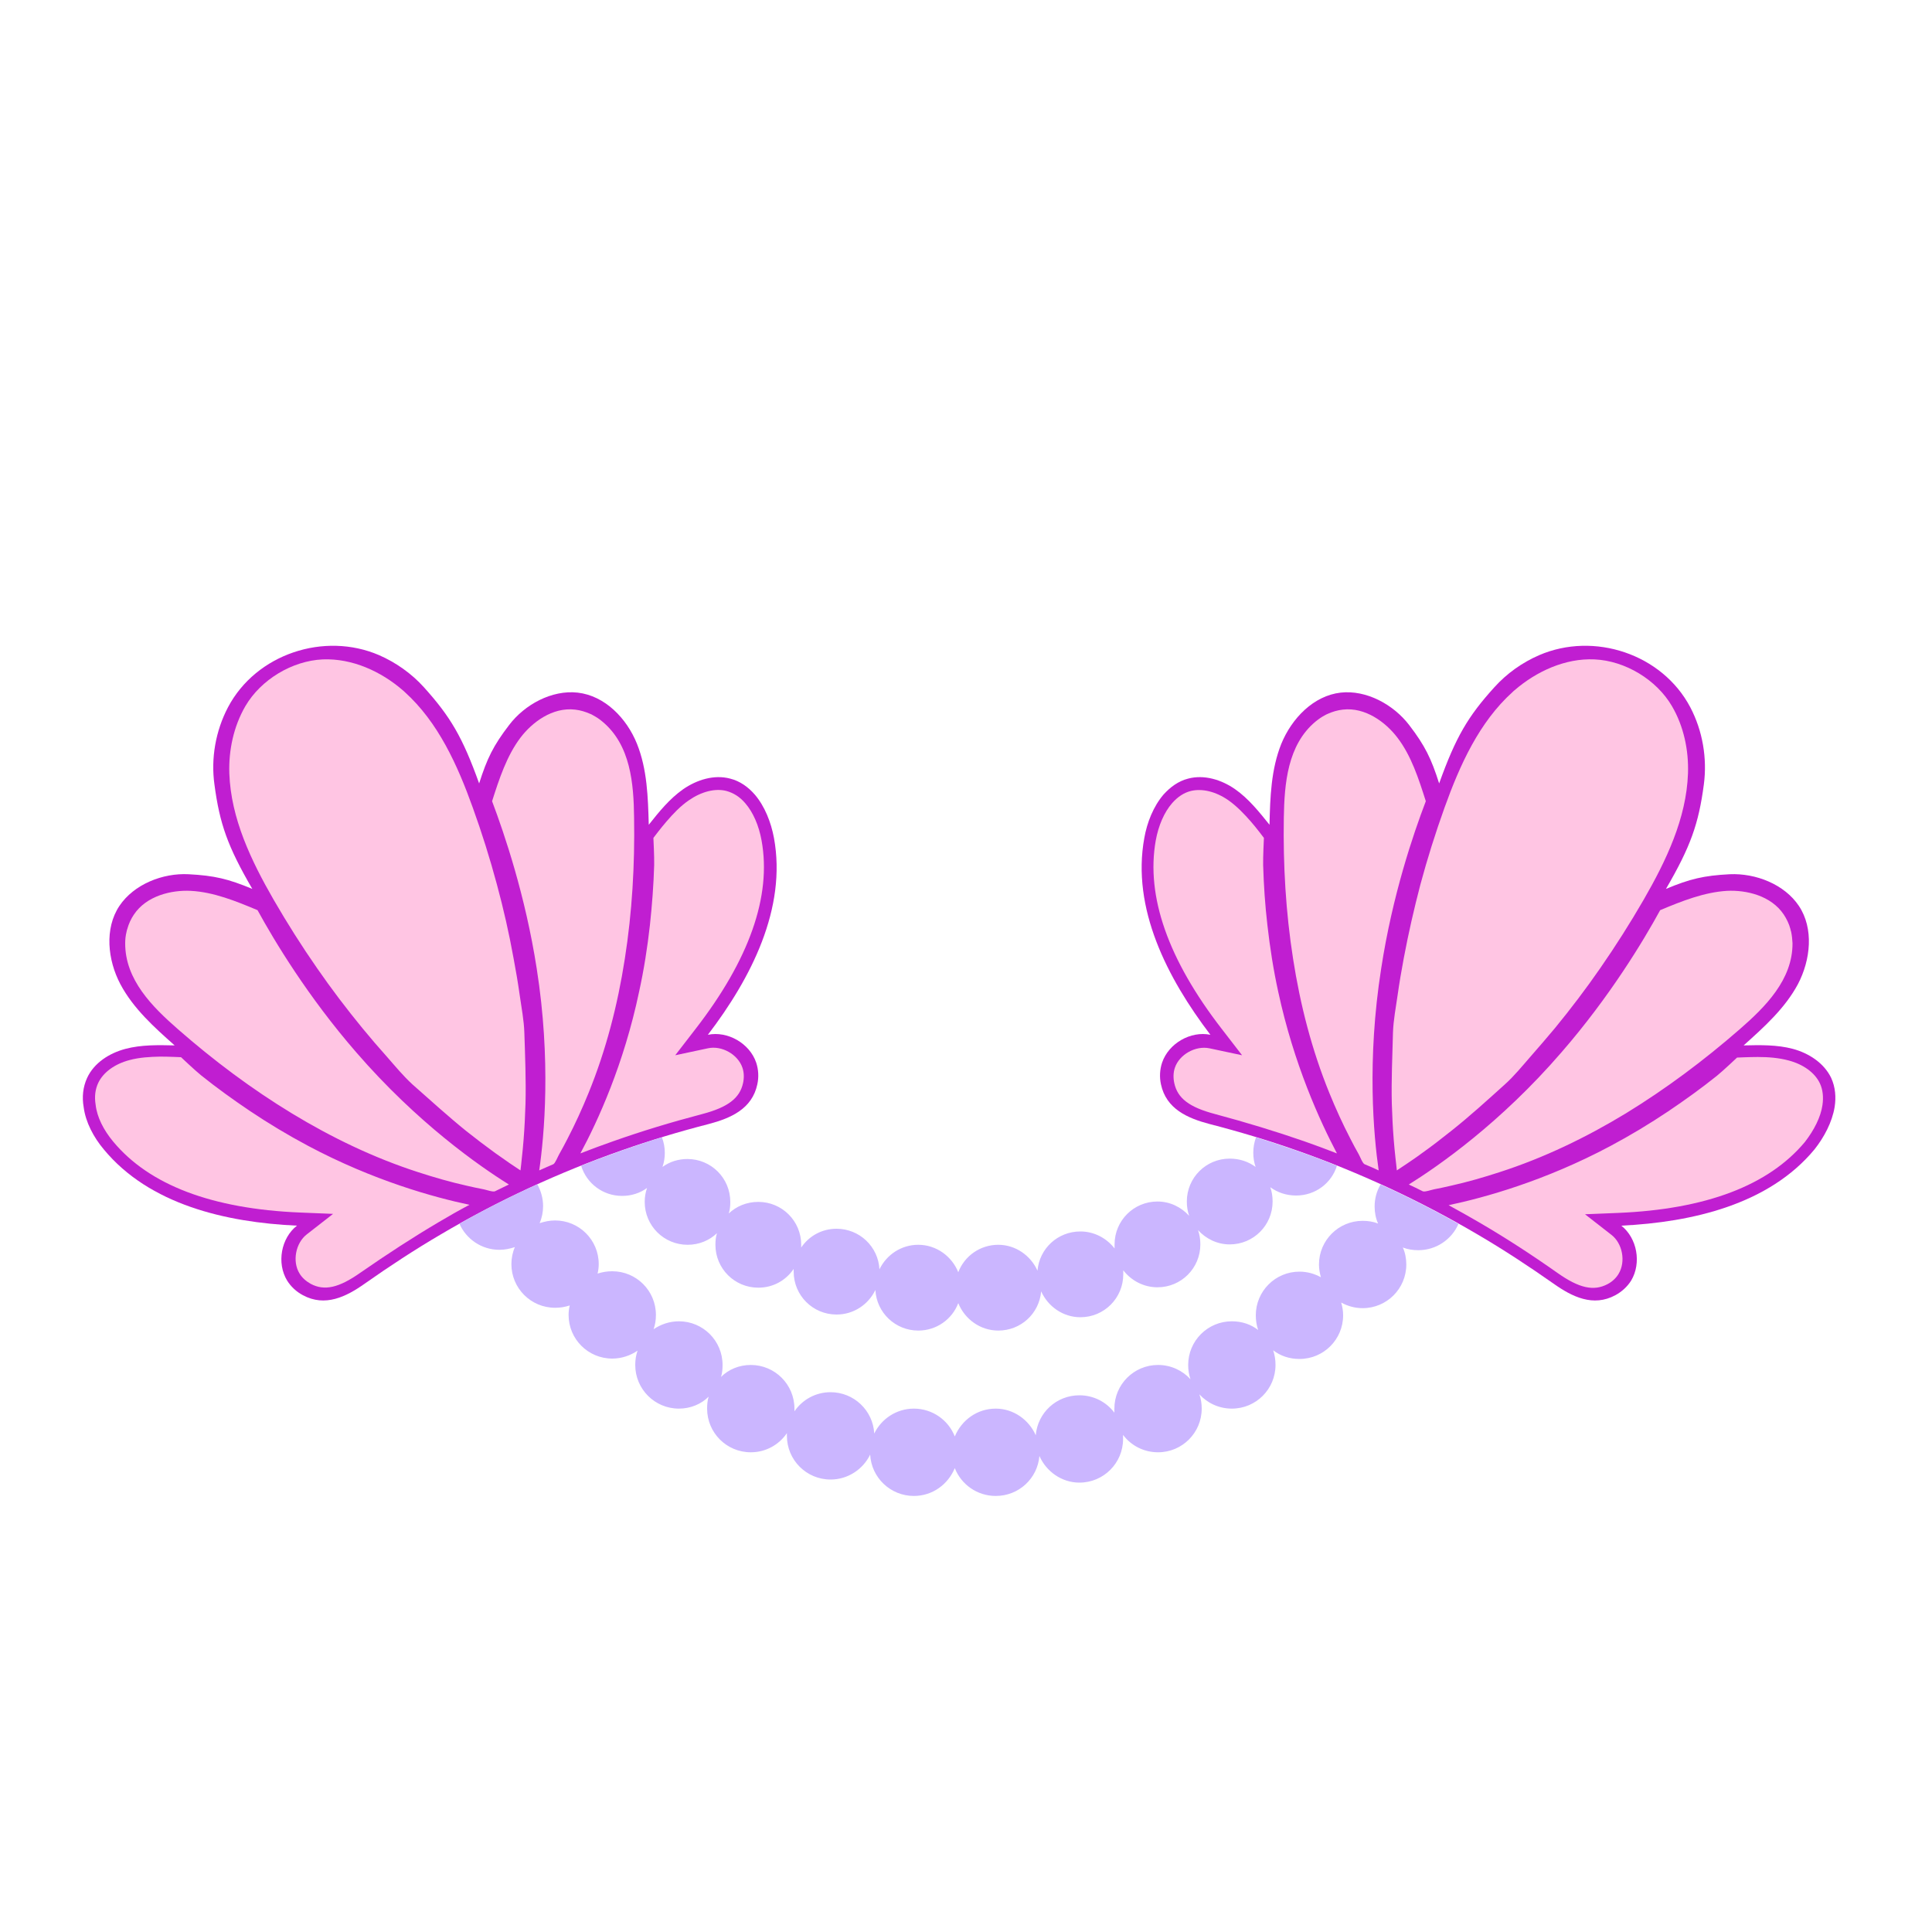
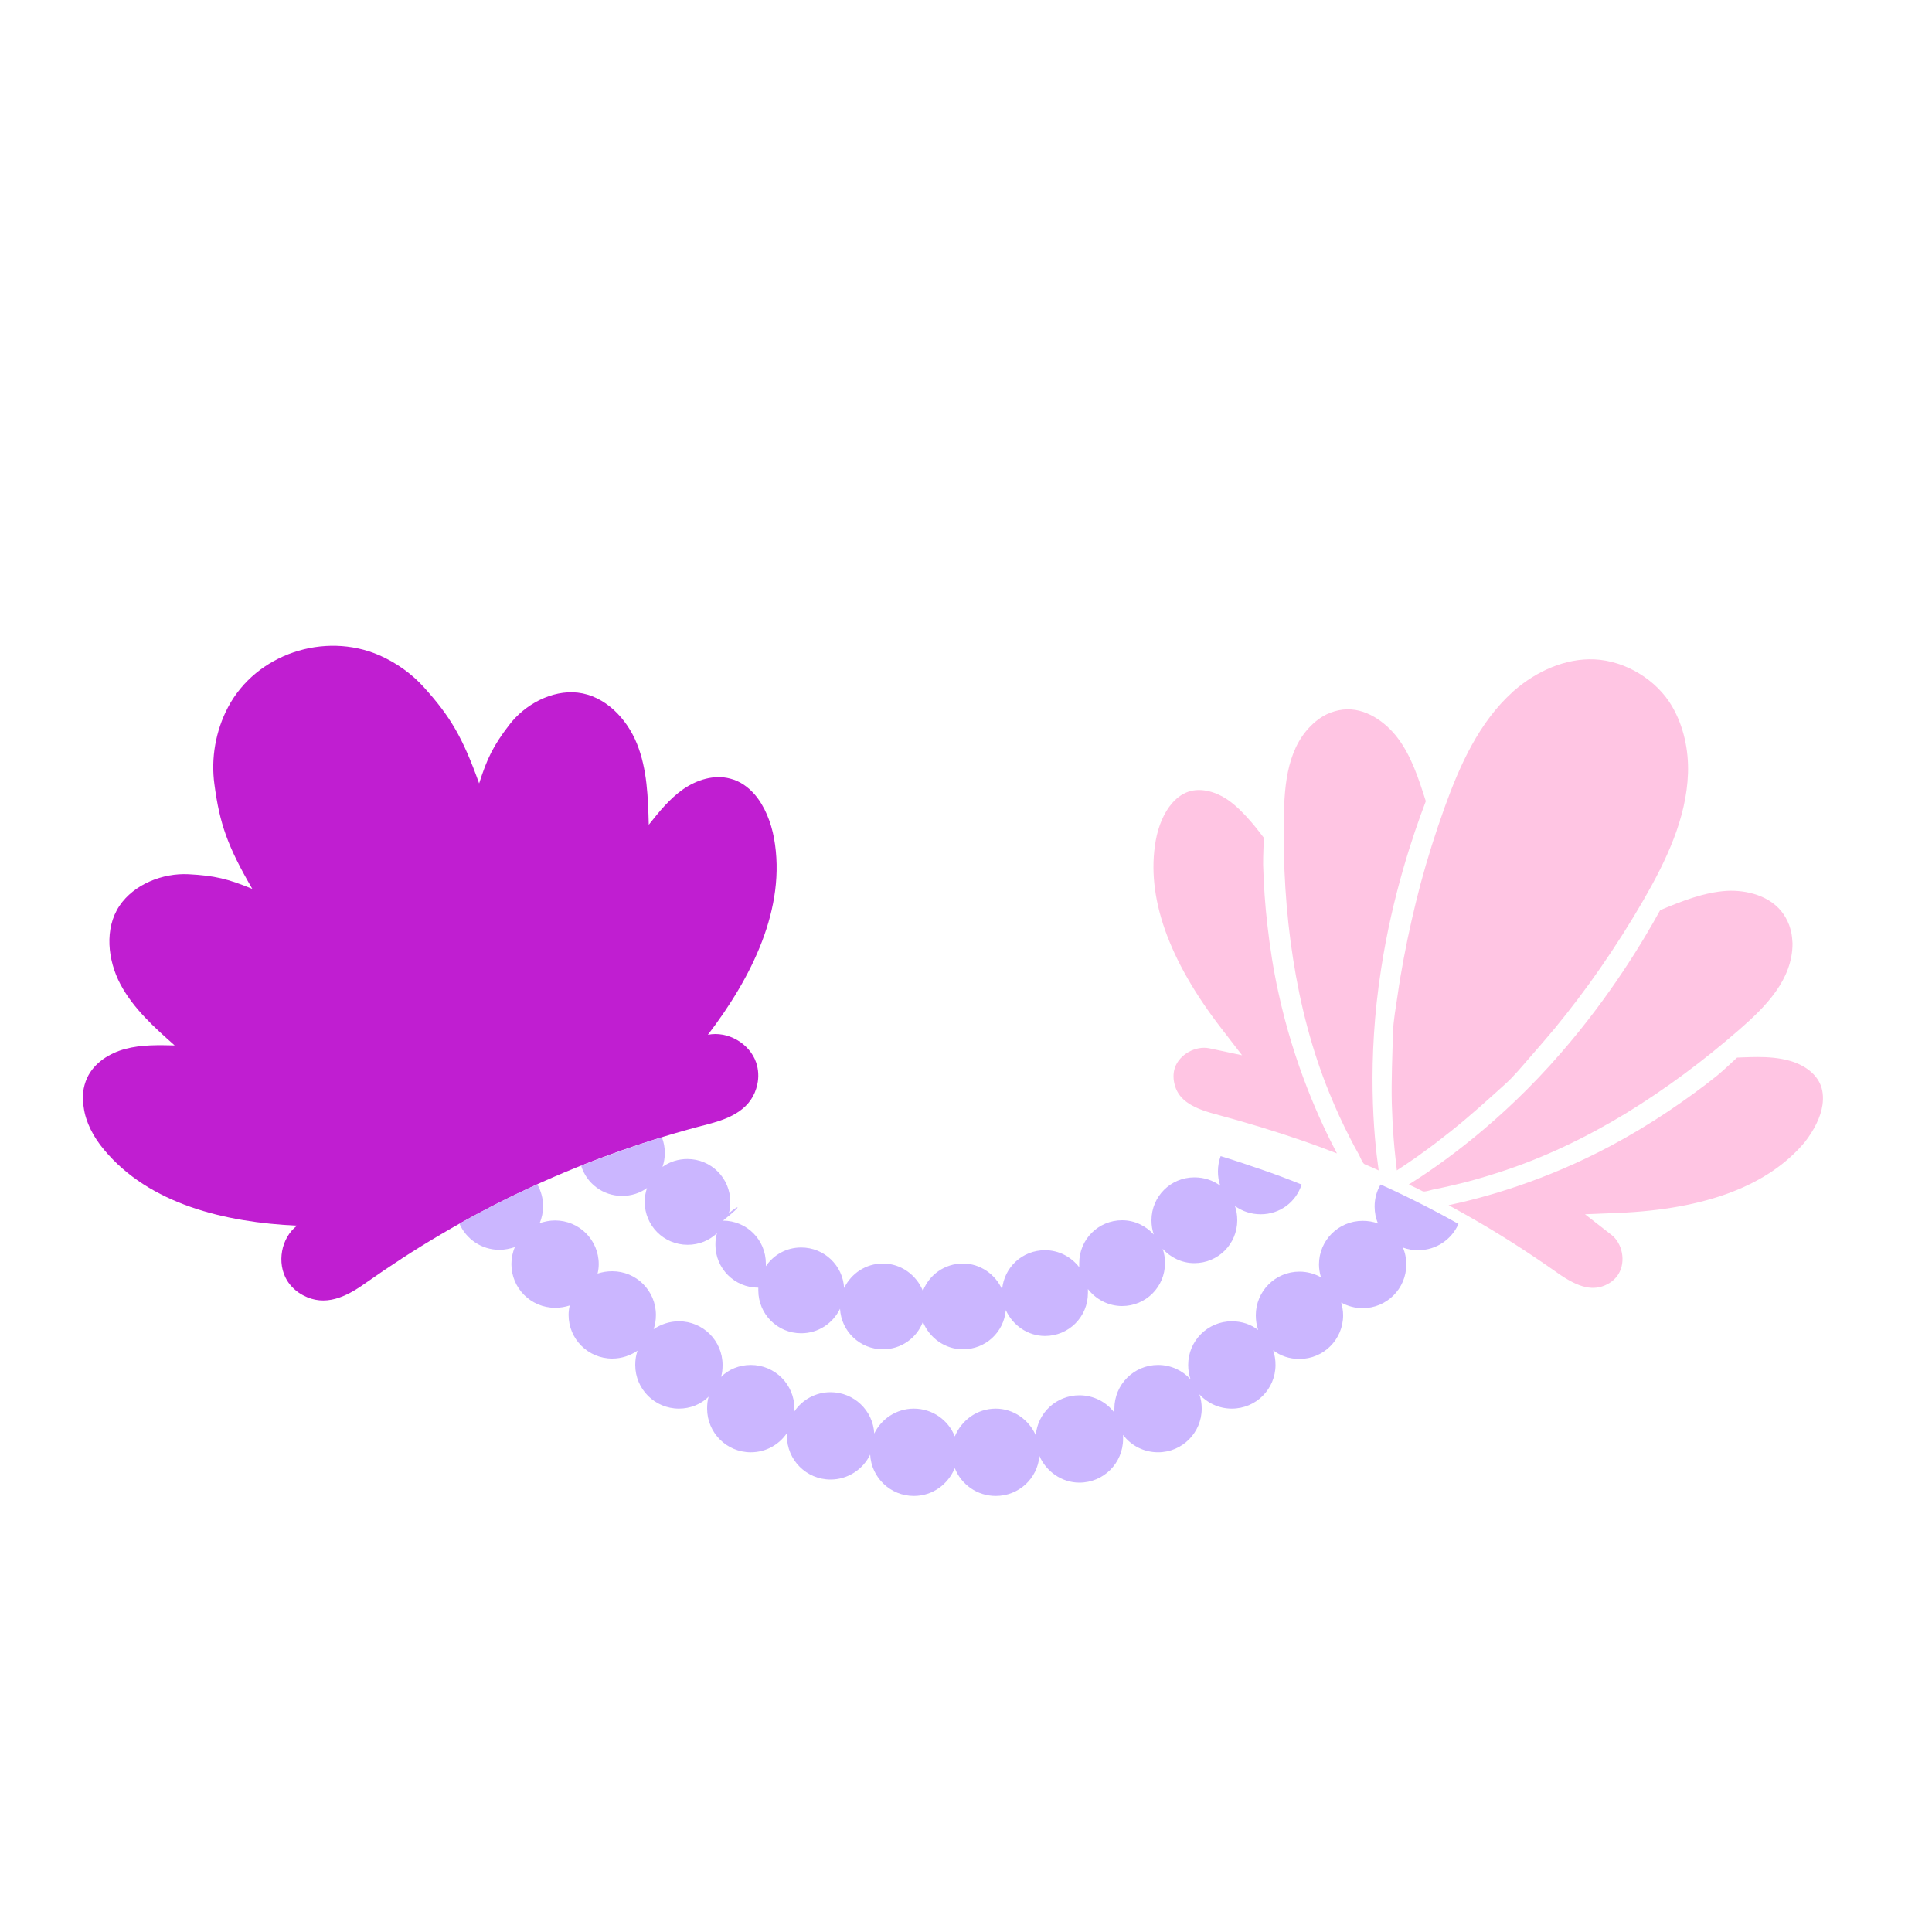
<svg xmlns="http://www.w3.org/2000/svg" version="1.1" id="Layer_1" x="0px" y="0px" width="1000px" height="1000px" viewBox="0 0 1000 1000" style="enable-background:new 0 0 1000 1000;" xml:space="preserve">
  <style type="text/css">
	.st0{fill:#C01ED1;}
	.st1{fill:#CBB6FF;}
	.st2{fill:#FFC5E3;}
</style>
  <g>
    <path class="st0" d="M53.7,594.9c23.6,28.6,63.2,37.8,100,39.5c-8.2,6.4-10.6,19.3-5.1,28.4c2,3.2,4.8,5.8,8.2,7.6   c11.5,6.2,22.4,0.8,32-6c12.8-9,25.9-17.6,39.4-25.5c29.6-17.5,61.4-32.2,93.7-43.5c14.8-5.2,29.7-9.7,44.9-13.6   c11.4-3,22.5-7.8,25.2-20.6c0.8-3.7,0.6-7.6-0.6-11.2c-3.4-10-14.8-16.5-25-14.4c22.3-29.2,40.9-65.4,34.2-101.9   c-1.5-8-4.7-16.3-9.9-22.4c-3.4-3.9-7.6-7-12.8-8.3c-8.3-2.2-17.2,0.6-24.3,5.5c-7,4.9-12.5,11.7-17.8,18.4   c-0.4-14.2-0.8-28.7-6.1-41.9c-5.3-13.2-16.6-24.9-30.7-26.5c-13.3-1.5-27.4,6.1-35.5,16.8c-8.2,10.7-11.4,17.3-15.5,30.2   c-8.6-24-14.9-34.6-28.6-49.8c-6.4-7.1-14.5-12.8-23.2-16.6c-28.3-12.2-63.6-0.7-78.2,27c-6.4,12.2-8.9,26.4-7,40   c2.7,20.3,6.8,32,19.6,54c-12.5-5.2-19.6-6.9-33-7.6c-13.4-0.7-28.3,5.2-35.8,16.4c-7.8,11.7-6.1,28,0.5,40.5   c6.7,12.6,17.5,22.3,28.1,31.7c-8.5-0.2-17.2-0.4-25.5,1.8s-16.2,7.2-19.8,15c-2.2,4.8-2.7,10-1.8,15.1   C44.3,580.9,48.5,588.7,53.7,594.9z" />
-     <path class="st0" d="M949.6,573c0.8-5.1,0.4-10.3-1.8-15.1c-3.7-7.7-11.6-12.8-19.8-15s-17-2-25.5-1.8   c10.6-9.5,21.4-19.2,28.1-31.7c6.6-12.6,8.3-28.8,0.5-40.5c-7.5-11.2-22.3-17-35.8-16.4c-13.4,0.7-20.6,2.4-33,7.6   c12.8-22,16.9-33.7,19.6-54c1.8-13.6-0.6-27.8-7-40c-14.6-27.7-49.9-39.2-78.2-27c-8.8,3.8-16.8,9.5-23.2,16.6   c-13.7,15.1-20,25.8-28.6,49.8c-4.1-12.9-7.3-19.5-15.5-30.2c-8.2-10.7-22.2-18.3-35.5-16.8c-14,1.6-25.3,13.3-30.7,26.5   c-5.3,13.2-5.8,27.8-6.1,41.9c-5.4-6.7-10.8-13.5-17.8-18.4s-16-7.7-24.3-5.5c-5.1,1.3-9.3,4.4-12.8,8.3   c-5.2,6.1-8.5,14.4-9.9,22.4c-6.7,36.5,11.9,72.6,34.2,101.9c-10.2-2.1-21.6,4.4-25,14.4c-1.2,3.6-1.4,7.5-0.6,11.2   c2.7,12.8,13.8,17.6,25.2,20.6c15.2,3.9,30.1,8.4,44.9,13.6c32.3,11.3,64.1,26.1,93.7,43.5c13.5,7.9,26.6,16.5,39.4,25.5   c9.6,6.8,20.5,12.2,32,6c3.3-1.8,6.2-4.4,8.2-7.6c5.4-9.1,3.1-21.9-5.1-28.4c36.8-1.8,76.4-11,100-39.5   C944.1,588.7,948.3,580.9,949.6,573z" />
-     <path class="st1" d="M377.2,628.1c0.6-1.8,0.8-3.9,0.8-6c0-12.3-9.9-22.2-22.2-22.2c-4.7,0-9.2,1.4-12.9,4.1   c0.8-2.3,1.2-4.7,1.2-7.2c0-2.9-0.5-5.6-1.5-8.1c-7,2.1-13.9,4.4-20.7,6.8c-7.1,2.5-14.1,5.1-21.1,7.9c2.8,9.1,11.2,15.6,21.2,15.6   c4.7,0,9.2-1.4,12.9-4.1c-0.8,2.3-1.2,4.7-1.2,7.2c0,12.3,9.9,22.2,22.2,22.2c6,0,11.3-2.3,15.2-6c-0.6,1.8-0.8,3.9-0.8,6   c0,12.3,9.9,22.2,22.2,22.2c7.6,0,14.2-3.7,18.3-9.7c0,0.4,0,0.8,0,1.4c0,12.3,9.9,22.2,22.2,22.2c8.8,0,16.4-5.1,20.1-12.7   c0.6,11.7,10.3,21,22.2,21c9.4,0,17.5-5.8,20.7-14.2c3.3,8.2,11.3,14.2,20.7,14.2c11.7,0,21.2-8.8,22.2-20.3   c3.5,7.8,11.3,13.4,20.3,13.4c12.3,0,22.2-9.9,22.2-22.2c0-0.6,0-1.2,0-2.1c4.1,5.3,10.5,8.8,17.7,8.8c12.3,0,22.2-9.9,22.2-22.2   c0-2.7-0.4-5.1-1.2-7.4c4.1,4.5,9.9,7.4,16.4,7.4c12.3,0,22.2-9.9,22.2-22.2c0-2.7-0.4-5.1-1.2-7.4c3.7,2.7,8.2,4.3,13.4,4.3   c9.9,0,18.3-6.4,21.1-15.4c-7-2.8-14.1-5.5-21.2-7.9c-6.9-2.4-13.8-4.7-20.7-6.8c-0.9,2.5-1.4,5.1-1.4,7.9c0,2.7,0.4,5.1,1.2,7.4   c-3.7-2.7-8.2-4.3-13.4-4.3c-12.3,0-22.2,9.9-22.2,22.2c0,2.7,0.4,5.1,1.2,7.4c-4.1-4.5-9.9-7.4-16.4-7.4   c-12.3,0-22.2,9.9-22.2,22.2c0,0.6,0,1.2,0,2.1c-4.1-5.3-10.5-8.8-17.7-8.8c-11.7,0-21.2,8.8-22.2,20.3   c-3.5-7.8-11.3-13.4-20.3-13.4c-9.4,0-17.5,5.8-20.7,14.2c-3.3-8.2-11.3-14.2-20.7-14.2c-8.8,0-16.4,5.1-20.1,12.7   c-0.6-11.7-10.3-21-22.2-21c-7.6,0-14.2,3.7-18.3,9.7c0-0.4,0-0.8,0-1.4c0-12.3-9.9-22.2-22.2-22.2   C386.4,622.1,381.1,624.4,377.2,628.1z" />
+     <path class="st1" d="M377.2,628.1c0.6-1.8,0.8-3.9,0.8-6c0-12.3-9.9-22.2-22.2-22.2c-4.7,0-9.2,1.4-12.9,4.1   c0.8-2.3,1.2-4.7,1.2-7.2c0-2.9-0.5-5.6-1.5-8.1c-7,2.1-13.9,4.4-20.7,6.8c-7.1,2.5-14.1,5.1-21.1,7.9c2.8,9.1,11.2,15.6,21.2,15.6   c4.7,0,9.2-1.4,12.9-4.1c-0.8,2.3-1.2,4.7-1.2,7.2c0,12.3,9.9,22.2,22.2,22.2c6,0,11.3-2.3,15.2-6c-0.6,1.8-0.8,3.9-0.8,6   c0,12.3,9.9,22.2,22.2,22.2c0,0.4,0,0.8,0,1.4c0,12.3,9.9,22.2,22.2,22.2c8.8,0,16.4-5.1,20.1-12.7   c0.6,11.7,10.3,21,22.2,21c9.4,0,17.5-5.8,20.7-14.2c3.3,8.2,11.3,14.2,20.7,14.2c11.7,0,21.2-8.8,22.2-20.3   c3.5,7.8,11.3,13.4,20.3,13.4c12.3,0,22.2-9.9,22.2-22.2c0-0.6,0-1.2,0-2.1c4.1,5.3,10.5,8.8,17.7,8.8c12.3,0,22.2-9.9,22.2-22.2   c0-2.7-0.4-5.1-1.2-7.4c4.1,4.5,9.9,7.4,16.4,7.4c12.3,0,22.2-9.9,22.2-22.2c0-2.7-0.4-5.1-1.2-7.4c3.7,2.7,8.2,4.3,13.4,4.3   c9.9,0,18.3-6.4,21.1-15.4c-7-2.8-14.1-5.5-21.2-7.9c-6.9-2.4-13.8-4.7-20.7-6.8c-0.9,2.5-1.4,5.1-1.4,7.9c0,2.7,0.4,5.1,1.2,7.4   c-3.7-2.7-8.2-4.3-13.4-4.3c-12.3,0-22.2,9.9-22.2,22.2c0,2.7,0.4,5.1,1.2,7.4c-4.1-4.5-9.9-7.4-16.4-7.4   c-12.3,0-22.2,9.9-22.2,22.2c0,0.6,0,1.2,0,2.1c-4.1-5.3-10.5-8.8-17.7-8.8c-11.7,0-21.2,8.8-22.2,20.3   c-3.5-7.8-11.3-13.4-20.3-13.4c-9.4,0-17.5,5.8-20.7,14.2c-3.3-8.2-11.3-14.2-20.7-14.2c-8.8,0-16.4,5.1-20.1,12.7   c-0.6-11.7-10.3-21-22.2-21c-7.6,0-14.2,3.7-18.3,9.7c0-0.4,0-0.8,0-1.4c0-12.3-9.9-22.2-22.2-22.2   C386.4,622.1,381.1,624.4,377.2,628.1z" />
    <path class="st1" d="M714.6,613.1c-2,3.3-3.1,7.2-3.1,11.4c0,3.1,0.6,6.2,1.8,8.8c-2.5-1-5.3-1.4-8-1.4   c-12.5,0-22.6,10.1-22.6,22.6c0,2.3,0.4,4.5,1,6.6c-3.3-1.8-7-2.9-11.1-2.9c-12.5,0-22.6,10.1-22.6,22.6c0,2.7,0.4,5.1,1.2,7.6   c-3.7-2.9-8.4-4.5-13.6-4.5c-12.5,0-22.6,10.1-22.6,22.6c0,2.7,0.4,5.1,1.2,7.4c-4.1-4.5-10.1-7.4-16.8-7.4   c-12.5,0-22.6,10.1-22.6,22.6c0,0.6,0,1.4,0,2.1c-4.1-5.5-10.7-9-18.1-9c-11.9,0-21.6,9-22.6,20.7c-3.5-8-11.5-13.8-20.7-13.8   c-9.7,0-17.7,6-21.2,14.4c-3.3-8.4-11.5-14.4-21.2-14.4c-9,0-16.8,5.3-20.5,12.9c-0.6-11.9-10.5-21.4-22.6-21.4   c-7.8,0-14.6,3.9-18.7,9.9c0-0.4,0-0.8,0-1.4c0-12.5-10.1-22.6-22.6-22.6c-6,0-11.5,2.3-15.4,6.2c0.6-1.8,0.8-4.1,0.8-6.2   c0-12.5-10.1-22.6-22.6-22.6c-4.9,0-9.4,1.6-13.1,4.1c0.8-2.3,1.2-4.7,1.2-7.4c0-12.5-10.1-22.6-22.6-22.6c-2.7,0-5.1,0.4-7.6,1.2   c0.4-1.6,0.6-3.3,0.6-4.9c0-12.5-10.1-22.6-22.6-22.6c-2.9,0-5.5,0.6-8,1.4c1.2-2.7,1.8-5.8,1.8-8.8c0-4.1-1.1-7.9-3-11.3   c-13.7,6.2-27.2,13-40.3,20.4c3.5,7.9,11.4,13.5,20.7,13.5c2.9,0,5.5-0.6,8-1.4c-1.2,2.7-1.8,5.8-1.8,8.8   c0,12.5,10.1,22.6,22.6,22.6c2.7,0,5.1-0.4,7.6-1.2c-0.4,1.6-0.6,3.3-0.6,4.9c0,12.5,10.1,22.6,22.6,22.6c4.9,0,9.4-1.6,13.1-4.1   c-0.8,2.3-1.2,4.7-1.2,7.4c0,12.5,10.1,22.6,22.6,22.6c6,0,11.5-2.3,15.4-6.2c-0.6,1.8-0.8,4.1-0.8,6.2c0,12.5,10.1,22.6,22.6,22.6   c7.8,0,14.6-3.9,18.7-9.9c0,0.4,0,0.8,0,1.4c0,12.5,10.1,22.6,22.6,22.6c9,0,16.8-5.3,20.5-12.9c0.6,11.9,10.5,21.4,22.6,21.4   c9.7,0,17.7-6,21.2-14.4c3.3,8.4,11.5,14.4,21.2,14.4c11.9,0,21.6-9,22.6-20.7c3.5,8,11.5,13.8,20.7,13.8   c12.5,0,22.6-10.1,22.6-22.6c0-0.6,0-1.4,0-2.1c4.1,5.5,10.7,9,18.1,9c12.5,0,22.6-10.1,22.6-22.6c0-2.7-0.4-5.1-1.2-7.4   c4.1,4.5,10.1,7.4,16.8,7.4c12.5,0,22.6-10.1,22.6-22.6c0-2.7-0.4-5.1-1.2-7.6c3.7,2.9,8.4,4.5,13.6,4.5   c12.5,0,22.6-10.1,22.6-22.6c0-2.3-0.4-4.5-1-6.6c3.3,1.8,7,2.9,11.1,2.9c12.5,0,22.6-10.1,22.6-22.6c0-3.1-0.6-6.2-1.8-8.8   c2.5,1,5.3,1.4,8,1.4c9.3,0,17.3-5.6,20.8-13.6C741.8,626.1,728.3,619.3,714.6,613.1z" />
    <path class="st2" d="M776.2,606.7c-8.3,2.7-16.6,5.1-25.1,7c-2.9,0.7-5.9,1.3-8.9,1.9c-1.1,0.2-4.8,1.5-5.8,1   c-2.4-1.2-4.8-2.4-7.2-3.5c15.4-9.6,47.5-31.9,79-68.4c25.1-28.9,42.4-57.7,51.1-73.6c11.2-4.7,22.8-9.3,34.6-10   c9.9-0.5,22.8,2.4,29.4,12.3c1.5,2.3,2.7,4.8,3.4,7.4c0.1,0.5,0.2,1,0.4,1.5c0.4,2,0.6,3.9,0.7,5.9c0.1,18.9-14.1,33-27.4,44.6   c-18.5,16.1-38,30.7-58.9,43.5C820.9,588.8,799.1,599.3,776.2,606.7z M778.9,561.3c4.8-4.3,9-9.5,13.2-14.3   c4.3-4.9,8.5-9.8,12.7-14.8c8.2-10,16.1-20.4,23.5-31.1c7.9-11.4,15.4-23.2,22.4-35.3c11.7-20.3,22.2-42.2,23-65.5   c0.4-12-2.2-24.4-8.3-34.8c-8-13.7-24.2-23.5-40.1-24.2c-15.1-0.7-30.1,6.2-41.4,16c-0.4,0.3-0.7,0.6-1,0.9   c-17.3,15.6-27.3,37.8-35.2,59.8c-4.7,13.1-8.9,26.4-12.5,39.8c-3.3,12.6-6.2,25.3-8.6,38.1c-1.2,6.4-2.3,12.8-3.2,19.2   c-0.9,6.3-2.2,13-2.4,19.4c-0.3,12.2-0.9,24.5-0.6,36.7c0.2,6.3,0.5,12.6,1,18.8c0.3,3.1,0.5,6.3,0.9,9.4c0.1,0.5,0.7,6.4,0.7,6.4   s4.9-3.3,5.4-3.6c2.6-1.8,5.2-3.5,7.7-5.4c5.1-3.6,10.1-7.5,15-11.4C760.7,577.8,769.8,569.5,778.9,561.3z M943.3,572   c0.6-4.2,0.2-8.1-1.4-11.4c-2.6-5.4-8.5-9.7-16.1-11.7c-5.2-1.4-10.6-1.8-16-1.8c-4.3,0-10.7,0.3-10.7,0.3s-7.3,6.9-10.4,9.4   c-8.1,6.5-16.6,12.6-25.2,18.4c-9.7,6.5-19.7,12.5-30,18c-34,18.1-65.2,26.7-83.7,30.6c5.3,2.9,10.5,5.8,15.8,8.9   c13.4,7.8,26.7,16.4,40.6,26.2c11.2,7.9,18.7,9.5,25.8,5.8c2.5-1.3,4.5-3.2,5.8-5.4c3.8-6.3,2-15.8-3.8-20.2l-13.6-10.6l17.2-0.7   c45.4-1.9,77.8-14.2,96.6-36.7C939,584.9,942.4,578.2,943.3,572z M738,414.7c-3.7-11.6-7.5-23.5-14.7-32.9   c-6-7.9-16.6-15.9-28.3-14.5c-2.7,0.3-5.4,1.1-7.8,2.2c-0.5,0.2-0.9,0.4-1.4,0.7c-1.8,0.9-3.4,2.1-4.9,3.3   c-14.5,12.1-16.1,32.1-16.4,49.7c-0.4,24.5,1,48.9,4.8,73.1c3.7,23.8,9.7,47.2,18.8,69.5c3.3,8.1,6.9,16,10.9,23.7   c1.4,2.7,2.8,5.4,4.3,8c0.6,1,1.9,4.6,3,5.1c2.5,1,4.9,2.1,7.3,3.2c-2.6-18-6.2-56.8,1.3-104.5C720.7,463.4,731.5,431.7,738,414.7z    M661.6,513.3c-2.5-11.4-4.3-23-5.6-34.5c-1.2-10.3-1.9-20.7-2.2-31.1c-0.1-4,0.4-14,0.4-14s-3.9-5.2-6.7-8.4   c-3.5-4-7.3-8-11.7-11.1c-6.5-4.5-13.5-6.2-19.4-4.8c-3.6,0.9-6.8,3-9.7,6.3c-4.1,4.7-7.1,11.6-8.5,19.4   c-5.1,28.8,6.4,61.6,34.2,97.5l10.5,13.6l-16.9-3.6c-7.2-1.5-15.6,3.2-17.9,10.1c-0.8,2.4-0.9,5.1-0.3,7.9c1.7,7.9,7.8,12.5,21,16   c16.4,4.4,31.5,9,46.2,14.1c5.7,2,11.4,4.1,17,6.3C683.2,580.3,669.7,550.9,661.6,513.3z" />
-     <path class="st2" d="M151.1,576.3c-20.9-12.7-40.5-27.4-58.9-43.5c-13.3-11.6-27.5-25.7-27.4-44.6c0-2,0.2-3.9,0.7-5.9   c0.1-0.5,0.2-1,0.4-1.5c0.7-2.6,1.9-5.2,3.4-7.4c6.5-9.8,19.5-12.8,29.4-12.3c11.8,0.6,23.4,5.3,34.6,10   c8.7,15.9,26,44.7,51.1,73.6c31.6,36.5,63.6,58.8,79,68.4c-2.4,1.2-4.8,2.3-7.2,3.5c-1,0.5-4.7-0.8-5.8-1c-3-0.6-6-1.2-8.9-1.9   c-8.5-1.9-16.8-4.3-25.1-7C193.5,599.3,171.7,588.8,151.1,576.3z M241.3,585.4c4.9,3.9,9.9,7.7,15,11.4c2.5,1.8,5.1,3.6,7.7,5.4   c0.5,0.3,5.4,3.6,5.4,3.6s0.7-5.9,0.7-6.4c0.4-3.1,0.6-6.2,0.9-9.4c0.5-6.3,0.8-12.5,1-18.8c0.3-12.2-0.2-24.5-0.6-36.7   c-0.2-6.4-1.5-13-2.4-19.4c-0.9-6.4-2-12.9-3.2-19.2c-2.3-12.8-5.2-25.5-8.6-38.1c-3.6-13.4-7.8-26.8-12.5-39.8   c-7.9-22-17.9-44.2-35.2-59.8c-0.3-0.3-0.6-0.6-1-0.9c-11.3-9.8-26.2-16.6-41.4-16c-15.9,0.7-32.1,10.5-40.1,24.2   c-6.1,10.5-8.7,22.9-8.3,34.8c0.8,23.3,11.3,45.2,23,65.5c7,12.1,14.4,23.8,22.4,35.3c7.4,10.7,15.3,21.1,23.5,31.1   c4.1,5,8.4,10,12.7,14.8c4.2,4.8,8.5,10,13.2,14.3C222.8,569.5,231.9,577.8,241.3,585.4z M58.6,590.9   c18.7,22.5,51.2,34.8,96.6,36.7l17.2,0.7l-13.6,10.6c-5.8,4.5-7.6,14-3.8,20.2c1.3,2.2,3.3,4,5.8,5.4c7.1,3.8,14.6,2.1,25.8-5.8   c14-9.7,27.2-18.3,40.6-26.2c5.2-3.1,10.5-6.1,15.8-8.9c-18.5-3.9-49.7-12.5-83.7-30.6c-10.3-5.5-20.3-11.5-30-18   c-8.6-5.8-17.1-11.9-25.2-18.4c-3.1-2.5-10.4-9.4-10.4-9.4s-6.4-0.3-10.7-0.3c-5.4,0.1-10.8,0.4-16,1.8c-7.6,2-13.5,6.3-16.1,11.7   c-1.6,3.3-2.1,7.2-1.4,11.4C50.2,578.2,53.6,584.9,58.6,590.9z M277.8,501.3c7.5,47.7,3.9,86.6,1.3,104.5c2.5-1.1,4.9-2.2,7.3-3.2   c1-0.5,2.4-4.1,3-5.1c1.5-2.6,2.9-5.3,4.3-8c4-7.7,7.6-15.6,10.9-23.7c9.1-22.3,15.1-45.7,18.8-69.5c3.8-24.2,5.2-48.6,4.8-73.1   c-0.2-17.6-1.8-37.6-16.4-49.7c-1.5-1.3-3.2-2.4-4.9-3.3c-0.4-0.3-0.9-0.5-1.4-0.7c-2.5-1.1-5.1-1.9-7.8-2.2   c-11.8-1.4-22.3,6.6-28.3,14.5c-7.1,9.4-11,21.3-14.7,32.9C261.1,431.7,271.9,463.4,277.8,501.3z M300.4,597   c5.6-2.2,11.3-4.3,17-6.3c14.7-5.2,29.8-9.8,46.2-14.1c13.2-3.5,19.3-8.2,21-16c0.6-2.8,0.5-5.5-0.3-7.9   c-2.3-6.9-10.7-11.7-17.9-10.1l-16.9,3.6l10.5-13.6c27.8-35.9,39.4-68.7,34.2-97.5c-1.4-7.8-4.4-14.7-8.5-19.4   c-2.8-3.3-6.1-5.3-9.7-6.3c-5.8-1.5-12.9,0.3-19.4,4.8c-4.4,3-8.2,7-11.7,11.1c-2.8,3.2-6.7,8.4-6.7,8.4s0.5,10,0.4,14   c-0.3,10.4-1.1,20.8-2.2,31.1c-1.3,11.6-3.1,23.1-5.6,34.5C322.9,550.9,309.4,580.3,300.4,597z" />
  </g>
</svg>